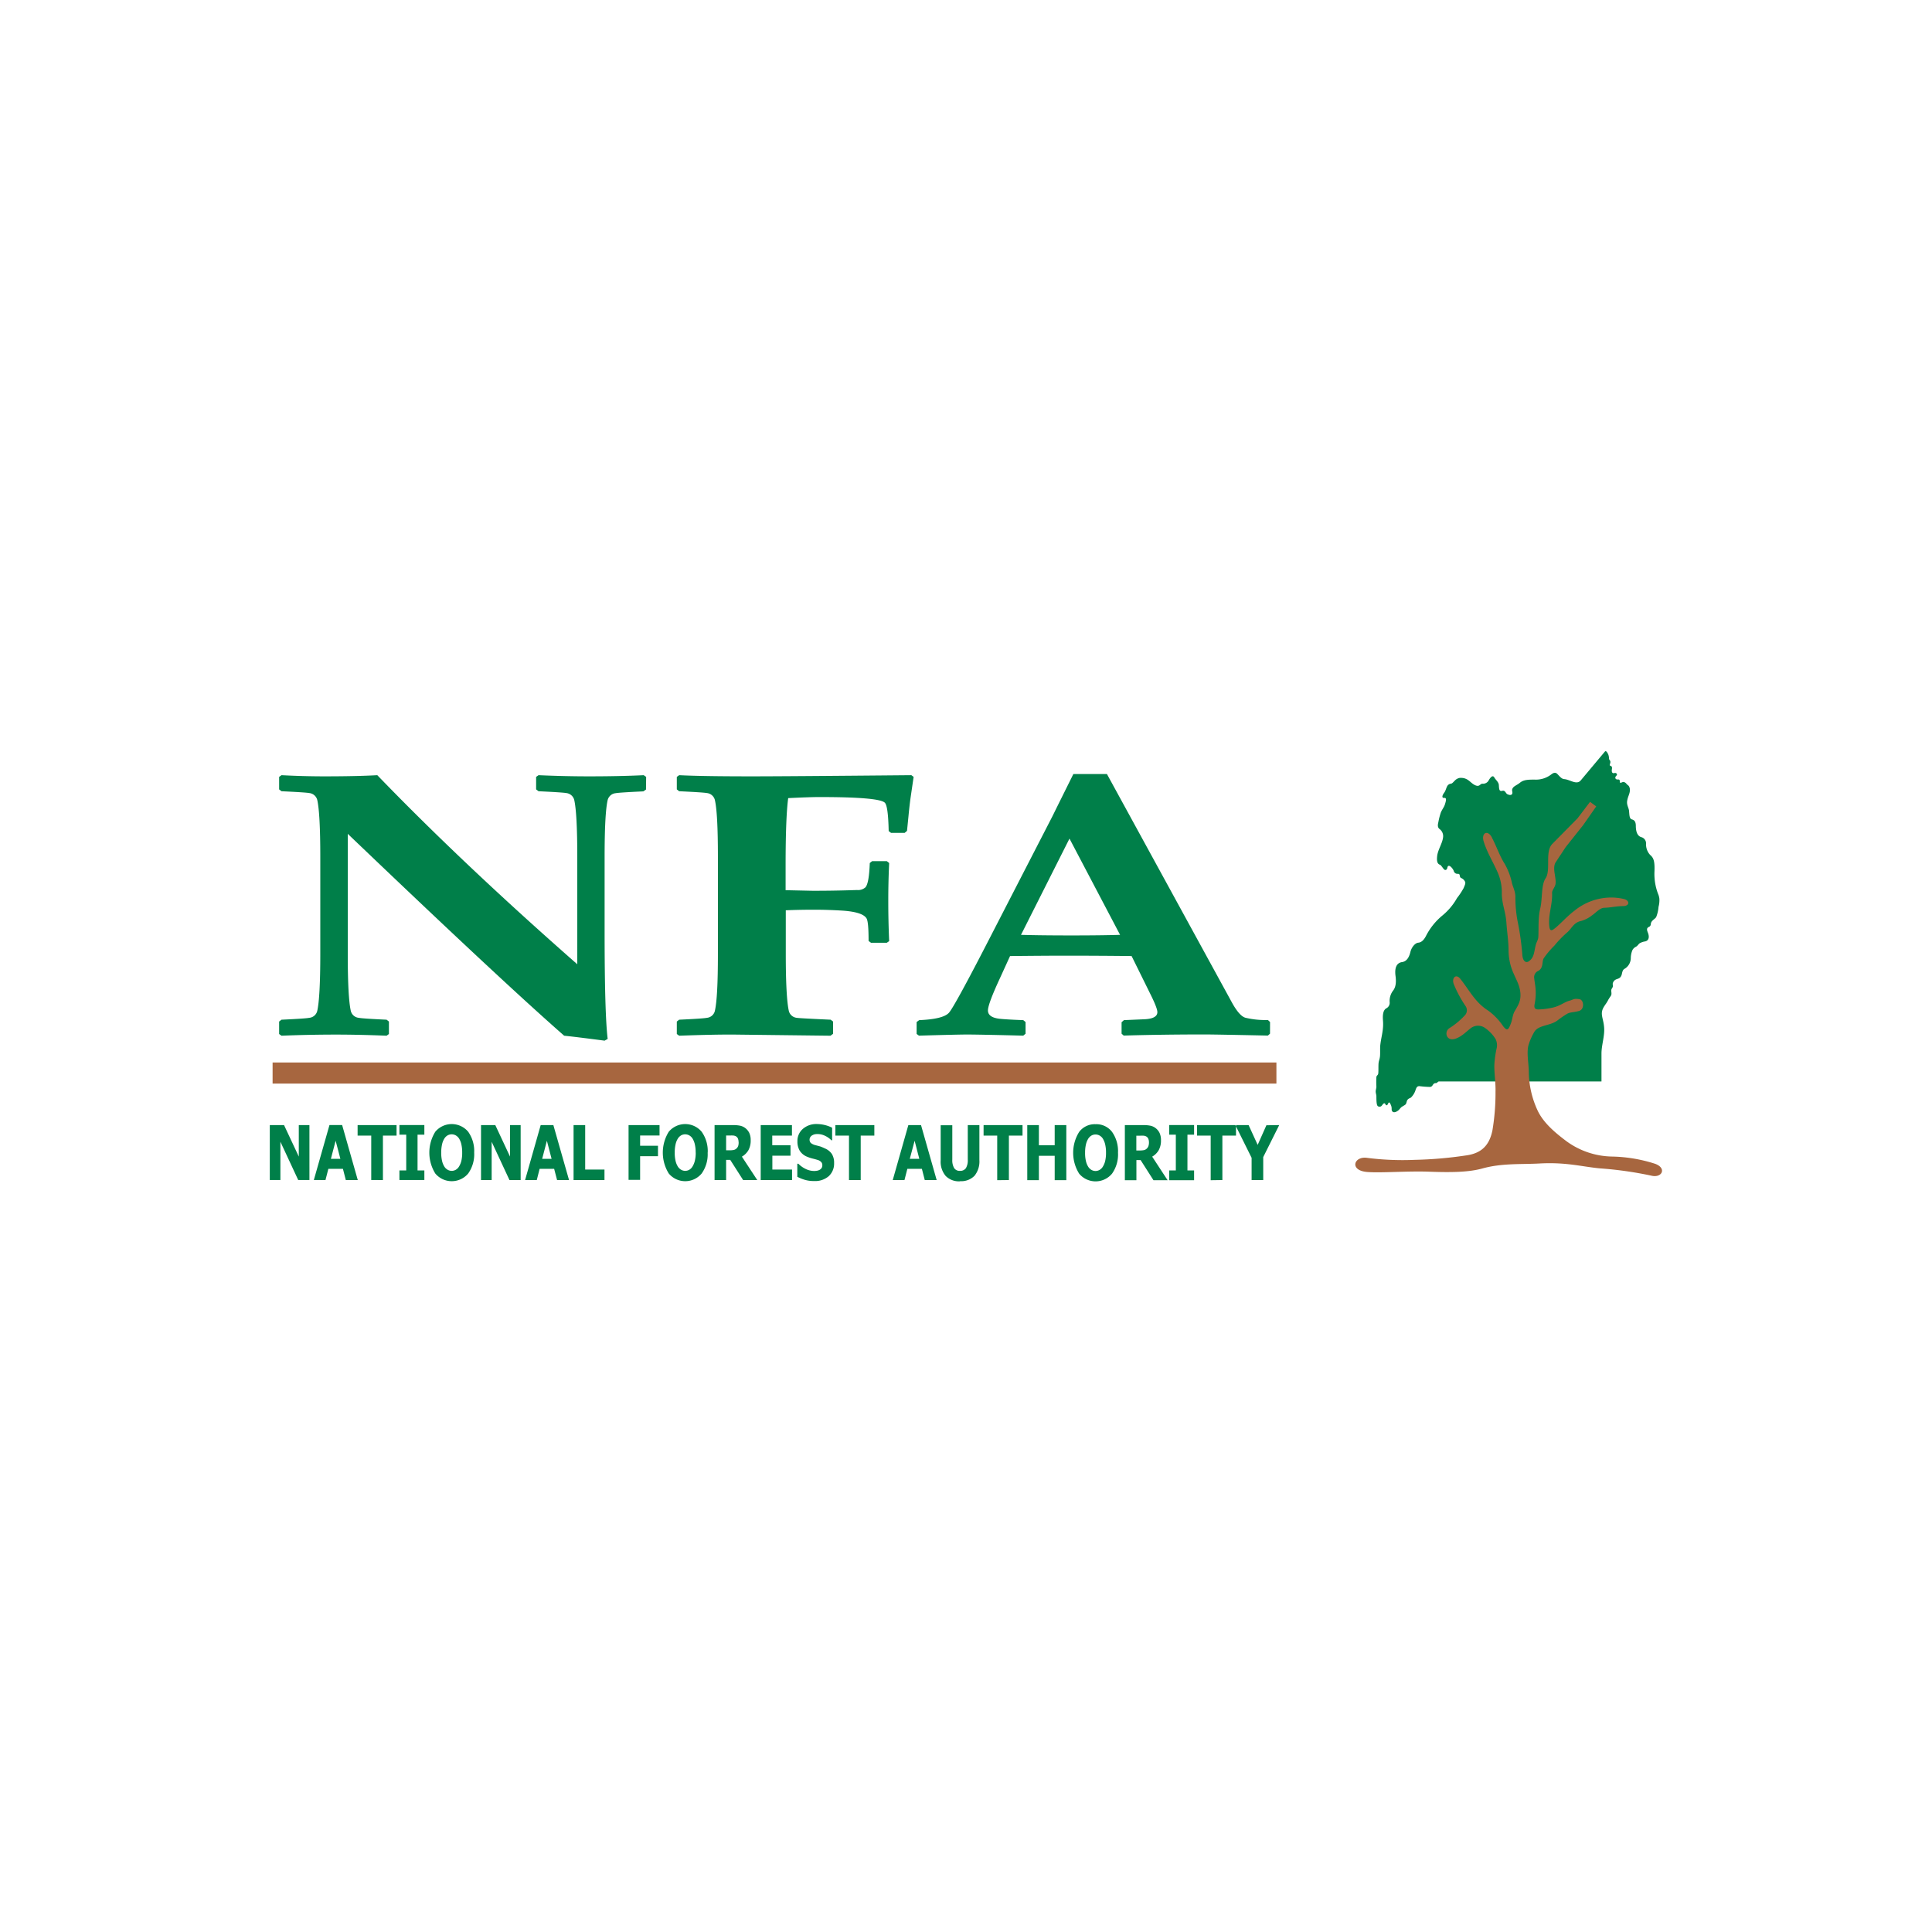
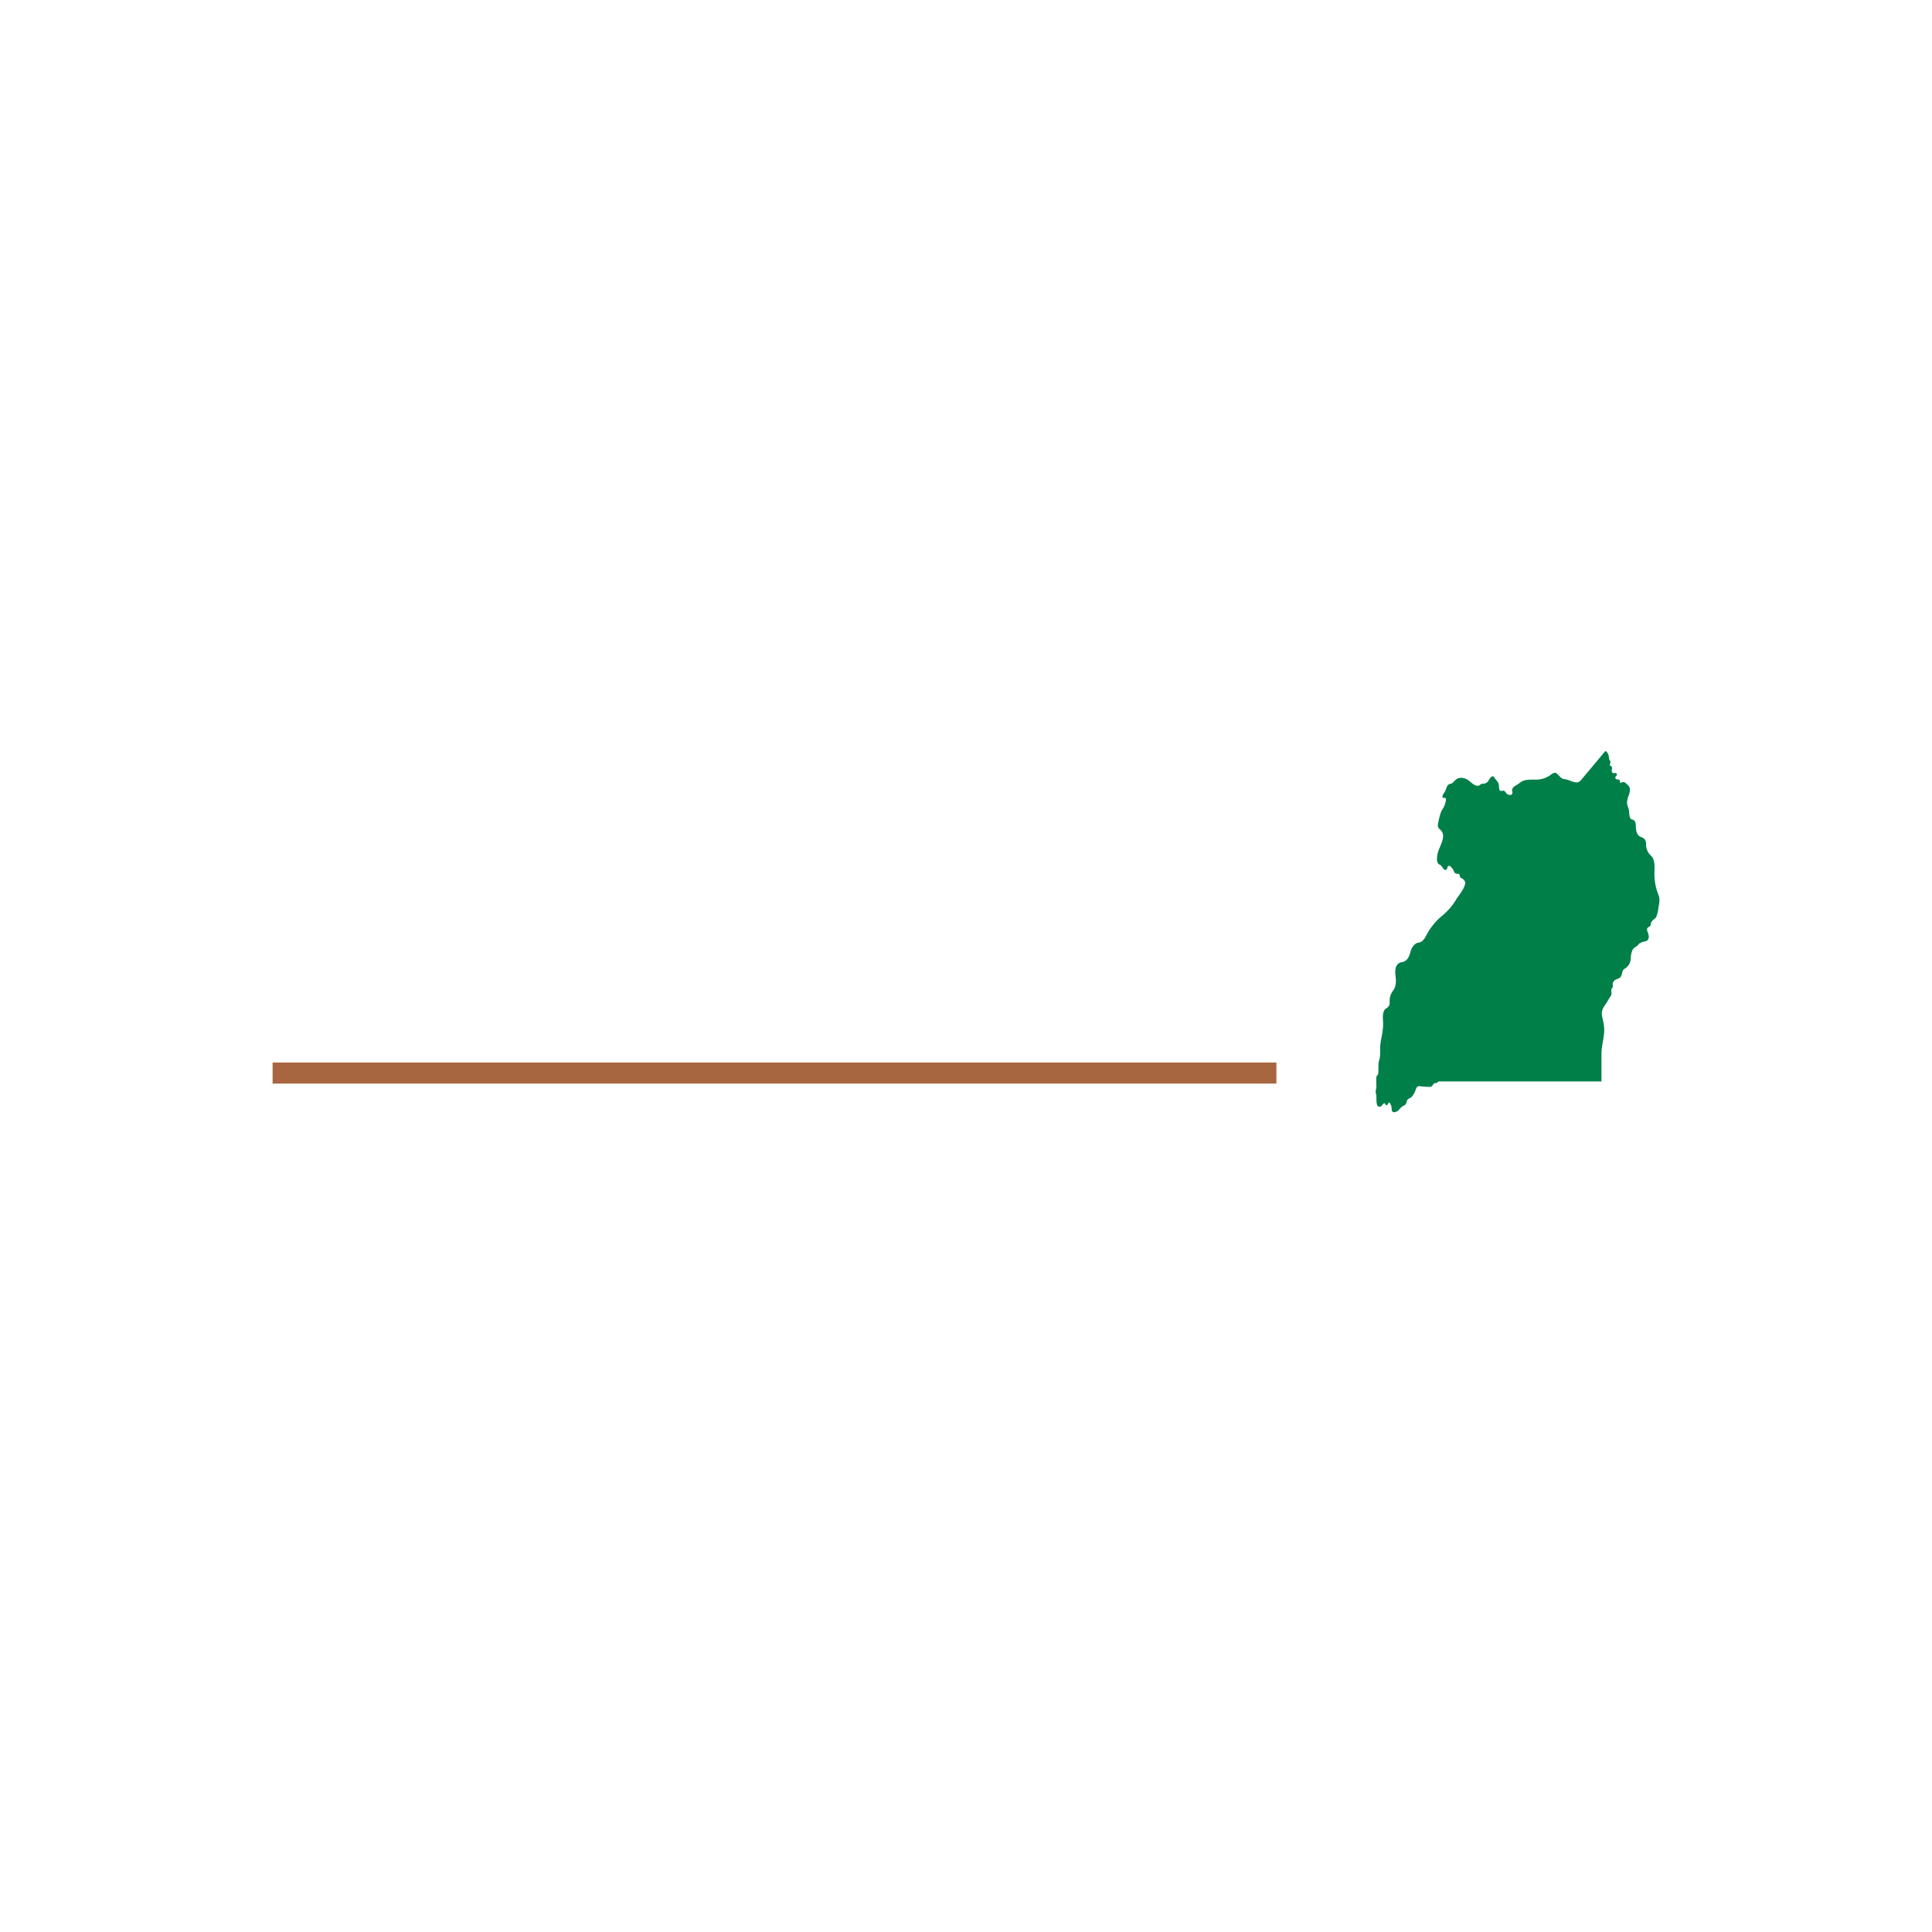
<svg xmlns="http://www.w3.org/2000/svg" id="Layer_1" data-name="Layer 1" viewBox="0 0 567 567">
  <defs>
    <style>.cls-1{fill:#007f49;}.cls-1,.cls-2{fill-rule:evenodd;}.cls-2{fill:#a7663f;}</style>
  </defs>
-   <path class="cls-1" d="M328.72,274.36l-14.85-28.25-14.23,28.25q5.72.17,14.8.17,8.82,0,14.28-.17m44,29-.62.56c-10.28-.22-16.46-.33-18.59-.33q-12.75,0-23.73.33l-.62-.56V300l.69-.61,6-.26c2.53-.11,3.81-.81,3.81-2.09,0-.76-.64-2.45-1.94-5.08l-5.62-11.38c-6.39-.07-12.9-.11-19.58-.11q-5.4,0-16.09.11l-3,6.57q-3.48,7.51-3.49,9.39,0,2,3.27,2.43c1.21.14,3.56.29,7.09.42l.68.55v3.44l-.68.56q-12.84-.33-16.51-.33c-1.9,0-6.61.11-14.1.33l-.68-.5v-3.5l.75-.55q7.14-.3,8.77-2.21c1.09-1.25,5.19-8.74,12.24-22.47l18.12-35.2c1.35-2.75,3.39-6.85,6.12-12.35h9.85l36.78,67.23c1.43,2.55,2.73,4,3.89,4.3a25.07,25.07,0,0,0,6.58.66l.62.59ZM268.13,228l-.9,6.14c-.19,1.36-.4,3.15-.61,5.4l-.43,4.3-.69.59h-4l-.69-.53c-.1-4.86-.47-7.62-1.11-8.3q-1.6-1.7-19.38-1.68c-1.89,0-4.88.11-9,.31-.5,3.69-.76,10.26-.76,19.75v7.27l7.84.17c2.37,0,6.73,0,13.12-.22a3.23,3.23,0,0,0,2.49-.81c.71-.85,1.11-3.22,1.25-7.11l.69-.55h4.31l.69.55c-.19,4-.26,7.71-.26,11,0,3.64.07,7.6.26,11.92l-.69.48h-4.64l-.71-.53c0-3.78-.19-6-.62-6.65-.78-1.25-3.17-2-7.15-2.26q-4.08-.25-8-.26-4.77,0-8.53.17V280c0,8.52.31,14.08.9,16.71a2.67,2.67,0,0,0,2.37,2q.46.12,9.92.55l.69.54v3.6l-.76.56-27.9-.33q-6-.06-16.51.33l-.69-.5v-3.66l.69-.54c4.71-.22,7.41-.4,8.12-.55a2.66,2.66,0,0,0,2.35-2c.61-2.63.9-8.19.9-16.71V251.45c0-8.52-.29-14.1-.9-16.71a2.72,2.72,0,0,0-2.35-2c-.71-.13-3.41-.31-8.12-.53l-.69-.54V228l.69-.5q6.64.34,21.36.34,9.53,0,46.79-.34Zm-78.54,3.71-.78.54q-7.08.33-8.11.53a2.7,2.7,0,0,0-2.36,2c-.6,2.57-.9,8.15-.9,16.71v21.88q0,24.21.9,31.54l-.9.5c-5.24-.68-9.2-1.18-11.87-1.45Q147,287.69,102.06,244.71V280c0,8.56.31,14.12.9,16.71a2.67,2.67,0,0,0,2.37,2c.69.15,3.41.33,8.13.55l.68.54v3.66l-.68.5q-8-.33-14.85-.33c-5.33,0-10.66.11-16,.33l-.69-.5v-3.66l.69-.54c4.71-.22,7.44-.4,8.12-.55a2.66,2.66,0,0,0,2.37-2c.59-2.59.9-8.15.9-16.71V251.45c0-8.56-.31-14.14-.9-16.71a2.71,2.71,0,0,0-2.37-2c-.68-.13-3.41-.31-8.12-.53l-.69-.54V228l.69-.5c4.41.23,8.57.34,12.55.34,6.26,0,11.44-.11,15.57-.34q25,25.91,58.69,55.49V251.45c0-8.56-.31-14.14-.9-16.71a2.72,2.72,0,0,0-2.37-2q-1-.19-8.1-.53l-.71-.54V228l.71-.5q7.76.34,14.78.34,9,0,16.09-.34l.71.5Z" />
  <polyline class="cls-2" points="80 311.82 374.6 311.82 374.6 318.01 80 318.01" />
-   <path class="cls-1" d="M375.42,330.19l-4.69,9.39v6.74h-3.41v-6.53l-4.77-9.6h3.89L369.1,336l2.56-5.76m-16.35,16.13V333.27h-4v-3.08h11.43v3.08h-4v13.05Zm-4.87,0h-7.31V343.5h1.95V333h-1.95v-2.82h7.31V333h-1.95V343.5h1.95Zm-13.25-11.19a2.54,2.54,0,0,0-.2-1,1.38,1.38,0,0,0-.65-.68,2,2,0,0,0-.71-.2,8.7,8.7,0,0,0-1,0h-1.14v4.34h1a6,6,0,0,0,1.21-.1,1.71,1.71,0,0,0,.84-.44,1.85,1.85,0,0,0,.49-.73A3.28,3.28,0,0,0,337.19,335.13Zm5.48,11.19h-4.15l-3.78-5.92h-1.23v5.92h-3.39V330.19h5.46a10.25,10.25,0,0,1,2,.17,3.82,3.82,0,0,1,1.55.7,4,4,0,0,1,1.16,1.4,4.88,4.88,0,0,1,.43,2.16,5.8,5.8,0,0,1-.7,3,5.23,5.23,0,0,1-1.88,1.83Zm-18.08-8.07a10.15,10.15,0,0,0-.25-2.45,5.64,5.64,0,0,0-.67-1.67,2.66,2.66,0,0,0-1-.94,2.47,2.47,0,0,0-1.14-.29,2.4,2.4,0,0,0-1.14.27,2.88,2.88,0,0,0-1,.94,5.57,5.57,0,0,0-.68,1.67,10.49,10.49,0,0,0-.26,2.48,10,10,0,0,0,.25,2.46,5.46,5.46,0,0,0,.67,1.65,2.8,2.8,0,0,0,1,.95,2.37,2.37,0,0,0,1.15.29,2.32,2.32,0,0,0,1.16-.31,2.64,2.64,0,0,0,1-1,5.53,5.53,0,0,0,.67-1.64A10.15,10.15,0,0,0,324.59,338.25Zm3.52,0a9.72,9.72,0,0,1-1.76,6.15,6.28,6.28,0,0,1-9.64,0,11.56,11.56,0,0,1,0-12.26,5.74,5.74,0,0,1,4.82-2.26,5.8,5.8,0,0,1,4.82,2.24A9.77,9.77,0,0,1,328.11,338.26Zm-15.17,8.06h-3.41v-7.15h-4.64v7.15h-3.41V330.19h3.41v5.91h4.64v-5.91h3.41Zm-20.28,0V333.27h-4v-3.08h11.43v3.08h-4v13.05Zm-10.92.33a5.46,5.46,0,0,1-4.2-1.57,6.46,6.46,0,0,1-1.47-4.59v-10.3h3.41v10.07a4.59,4.59,0,0,0,.53,2.49,1.9,1.9,0,0,0,1.73.83,2,2,0,0,0,1.73-.79,4.5,4.5,0,0,0,.55-2.53V330.19h3.41v10.29a6.67,6.67,0,0,1-1.43,4.58A5.46,5.46,0,0,1,281.74,346.65ZM269.8,340.1l-1.38-5.31L267,340.1ZM262,346.32l4.58-16.13h3.72l4.59,16.13H271.4l-.85-3.3h-4.26l-.85,3.3Zm-12.84,0V333.27h-4v-3.08H256.6v3.08h-4v13.05Zm-10.24.29a9.36,9.36,0,0,1-2.73-.36,12.34,12.34,0,0,1-2.2-.89v-3.83h.31a7.73,7.73,0,0,0,2.25,1.58,5.83,5.83,0,0,0,2.39.55,5.27,5.27,0,0,0,.78-.07,2.27,2.27,0,0,0,.76-.24,1.76,1.76,0,0,0,.61-.51,1.48,1.48,0,0,0,.24-.88,1.27,1.27,0,0,0-.4-1,2.3,2.3,0,0,0-1-.55c-.46-.15-1-.29-1.48-.41a10.13,10.13,0,0,1-1.47-.48,4.58,4.58,0,0,1-2.26-1.78,5.2,5.2,0,0,1-.69-2.79,4.63,4.63,0,0,1,1.62-3.67,5.94,5.94,0,0,1,4-1.4,10.38,10.38,0,0,1,2.41.29,9.89,9.89,0,0,1,2.15.79v3.69H244a6.41,6.41,0,0,0-1.84-1.3,5,5,0,0,0-2.24-.53,3.91,3.91,0,0,0-.8.07,2.56,2.56,0,0,0-.75.3,1.48,1.48,0,0,0-.55.51,1.43,1.43,0,0,0,.14,1.74,3.47,3.47,0,0,0,1.42.66l1.32.35A12.37,12.37,0,0,1,242,337a4.63,4.63,0,0,1,2.11,1.63,4.82,4.82,0,0,1,.68,2.7,5,5,0,0,1-1.59,3.87A6.12,6.12,0,0,1,238.94,346.61Zm-15.67-.29V330.19h9.17v3.08h-5.78v2.83H232v3.07h-5.33v4.07h5.78v3.08Zm-6.5-11.19a2.54,2.54,0,0,0-.19-1,1.38,1.38,0,0,0-.65-.68,2.08,2.08,0,0,0-.71-.2,8.83,8.83,0,0,0-1,0H213.1v4.34h1a5.91,5.91,0,0,0,1.2-.1,1.7,1.7,0,0,0,.85-.44,1.85,1.85,0,0,0,.49-.73A3.31,3.31,0,0,0,216.77,335.13Zm5.49,11.19h-4.15l-3.78-5.92H213.1v5.92h-3.39V330.19h5.46a10.25,10.25,0,0,1,2,.17,3.82,3.82,0,0,1,1.55.7,4,4,0,0,1,1.16,1.4,4.88,4.88,0,0,1,.43,2.16,5.8,5.8,0,0,1-.7,3,5.23,5.23,0,0,1-1.88,1.83Zm-18.08-8.07a10.15,10.15,0,0,0-.25-2.45,5.64,5.64,0,0,0-.67-1.67,2.66,2.66,0,0,0-1-.94,2.48,2.48,0,0,0-1.15-.29,2.39,2.39,0,0,0-1.13.27,2.88,2.88,0,0,0-1,.94,5.32,5.32,0,0,0-.68,1.67,10.49,10.49,0,0,0-.26,2.48,10,10,0,0,0,.25,2.46,5.46,5.46,0,0,0,.67,1.65,2.8,2.8,0,0,0,1,.95,2.37,2.37,0,0,0,2.31,0,2.64,2.64,0,0,0,1-1,5.81,5.81,0,0,0,.67-1.64A10.15,10.15,0,0,0,204.18,338.25Zm3.52,0a9.72,9.72,0,0,1-1.76,6.15,6.29,6.29,0,0,1-9.65,0,11.61,11.61,0,0,1,0-12.26,6.3,6.3,0,0,1,9.65,0A9.77,9.77,0,0,1,207.7,338.26Zm-14.12-5h-5.7v3h5.24v3.08h-5.24v6.93h-3.39V330.19h9.09ZM177.4,346.32h-9.07V330.19h3.41v13.05h5.66Zm-15.52-6.22-1.38-5.31-1.39,5.31Zm-7.78,6.22,4.58-16.13h3.72L167,346.32h-3.51l-.86-3.3h-4.26l-.84,3.3Zm-1.3,0h-3.28l-5.23-11.24v11.24h-3.12V330.19h4.19l4.32,9.24v-9.24h3.12Zm-17.16-8.07a10.68,10.68,0,0,0-.25-2.45,5.64,5.64,0,0,0-.67-1.67,2.82,2.82,0,0,0-1-.94,2.48,2.48,0,0,0-1.15-.29,2.46,2.46,0,0,0-1.14.27,2.78,2.78,0,0,0-1,.94,5.32,5.32,0,0,0-.68,1.67,10.49,10.49,0,0,0-.26,2.48,10,10,0,0,0,.25,2.46,5.46,5.46,0,0,0,.67,1.65,2.7,2.7,0,0,0,1,.95,2.39,2.39,0,0,0,2.32,0,2.64,2.64,0,0,0,1-1,5.81,5.81,0,0,0,.67-1.64A10.15,10.15,0,0,0,135.64,338.25Zm3.52,0a9.72,9.72,0,0,1-1.76,6.15,6.29,6.29,0,0,1-9.65,0,11.61,11.61,0,0,1,0-12.26,6.3,6.3,0,0,1,9.65,0A9.77,9.77,0,0,1,139.16,338.26Zm-14.62,8.06h-7.32V343.5h2V333h-2v-2.82h7.32V333h-2V343.5h2Zm-15.59,0V333.27h-4v-3.08h11.43v3.08h-4v13.05Zm-9.06-6.22-1.39-5.31-1.39,5.31Zm-7.79,6.22,4.59-16.13h3.72L105,346.32h-3.51l-.85-3.3H96.37l-.85,3.3Zm-1.29,0H87.52l-5.23-11.24v11.24H79.18V330.19h4.18l4.33,9.24v-9.24h3.12Z" />
  <path class="cls-1" d="M422.32,317.39H470l0-8.19c0-2.52,1-5.23.77-7.73-.15-2-.81-3.2-.63-4.5s1.15-2.2,1.71-3.27c.84-1.62,1.19-1.34,1.05-2.58-.12-1.08.25-.88.43-1.58.07-.27-.09-.71,0-1a1.74,1.74,0,0,1,.65-.93c.67-.48,1.65-.24,2-1.75.17-.87.33-1.31.92-1.61a3.69,3.69,0,0,0,1.7-3.13,6.49,6.49,0,0,1,.48-2.28,2.34,2.34,0,0,1,1.05-1c.48-.25.7-.74,1.07-1a4.59,4.59,0,0,1,1.65-.56c1-.25,1.31-1.21.75-2.62-.34-.84-.37-1.35.4-1.67a.91.91,0,0,0,.48-.84c.1-1,1.16-1.35,1.57-2a10.18,10.18,0,0,0,.69-3,7.43,7.43,0,0,0,.25-2.39,4.85,4.85,0,0,0-.37-1.4,16.31,16.31,0,0,1-1.07-6.62c.1-2.85-.18-3.93-1.26-4.83a4.56,4.56,0,0,1-1.21-3.27,1.89,1.89,0,0,0-1.37-1.95c-1.14-.32-1.61-1.52-1.63-3.28,0-1.29-.43-1.74-1.17-1.94s-.71-1.31-.82-2.51c-.1-.92-.72-1.68-.56-2.86.2-1.4.83-2.15.81-3.31a2,2,0,0,0-.28-1.05c-.15-.25-.42-.37-.66-.62a1.58,1.58,0,0,0-.83-.62c-.57-.09-1.18.67-1.18-.12,0-.49-.16-.64-.52-.62s-.64-.06-.74-.28c-.31-.68.57-.8.39-1.32a.58.58,0,0,0-.73-.28c-.69.19-.86-.41-.73-1.16.08-.5,0-.84-.32-.92s-.36-.25-.22-.66c.32-1-.25-.95-.3-1.47a3.93,3.93,0,0,0-.22-1.23c-.16-.36-.62-1.31-1-.87L463.94,229c-1.24,1.5-3.17-.23-4.89-.35-.79-.06-1.36-.86-2-1.5s-1.22-.32-1.94.24a7.37,7.37,0,0,1-4.69,1.41c-1.84,0-3.21,0-4.32.89-.91.78-2,1-2.29,1.92-.1.34,0,.51.05,1,0,.66-.52.92-1.46.48-.54-.24-.62-1.24-1.52-1s-.93-.48-1-1.71c-.07-.89-.9-1.45-1.32-2.2s-1-.23-1.58.69A1.92,1.92,0,0,1,435,230c-.69.07-.79,1.08-2.2.38s-2-2.25-4.42-2.08a2.59,2.59,0,0,0-1.43.8c-.36.31-.67.8-1.09.89a1.46,1.46,0,0,0-1,.52c-.43.59-.55,1.53-1,2.1-.74,1-.71,1.62,0,1.56s.59.67.16,2c-.25.75-.79,1.38-1.17,2.29a20.17,20.17,0,0,0-.73,2.87c-.24.93-.18,1.58.39,2a2.58,2.58,0,0,1,1,2.4c-.2,1.8-1.54,3.65-1.74,5.55-.14,1.35,0,2.22.83,2.51.41.14,1,1.33,1.4,1.49s.69-.2.76-.6c.26-1.4,1.56.09,1.87.88a1.14,1.14,0,0,0,1.25.89c.83,0,.26.91.95,1.24a2.13,2.13,0,0,1,1.17,1.16c.14.46-.14,1-.46,1.79a21,21,0,0,1-1.93,2.91,18.06,18.06,0,0,1-4.26,5.1,19,19,0,0,0-4.9,6.12c-.66,1.24-1.39,1.82-2.22,1.89s-1.92,1.16-2.32,2.76c-.48,2-1.38,2.78-2.46,2.94-1.66.24-2.18,1.8-1.9,4,.25,1.85.12,3.4-.81,4.5a5,5,0,0,0-.91,3.2,1.81,1.81,0,0,1-1,1.87c-1,.6-1.07,2.15-.95,3.66.21,2.68-.52,4.66-.79,7.08-.11.92,0,2.37-.09,3.3s-.34,1.25-.42,2.06,0,2.27-.09,3c-.09.61-.46.49-.55,1.09a23,23,0,0,0,0,2.76c0,.51-.19.95-.2,1.42s.2,1,.2,1.41c0,1.74.07,2.84.56,3s.82.1,1.19-.44.7-.65.9-.2.54.41.76-.13.48-.52.73.12a2.65,2.65,0,0,1,.34,1.32c-.07,1.14.87,1.4,2,.46.34-.29.51-.62.85-.9s.86-.5,1.2-.79.3-1,.62-1.4.71-.44,1-.65a5.31,5.31,0,0,0,1.39-2.34c.24-.61.4-1,1.09-1a28.86,28.86,0,0,0,3.12.23c.93-.08.7-1.12,1.67-1.12.53,0,.52-.49,1-.49" />
-   <path class="cls-2" d="M437.81,245.77c1.4,2.61,2.24,5.33,3.79,7.76a19.52,19.52,0,0,1,2.13,5.63c.31,1.28,1,2.46,1,4a38,38,0,0,0,.61,7,79.55,79.55,0,0,1,1.42,9.89c.08,1.86.9,2.58,1.73,2.18a3.45,3.45,0,0,0,1.56-2c.3-.9.38-1.79.65-2.85s.72-1.48.77-2.44c.13-2.51-.11-5.59.55-8.29.7-2.92.23-6.87,1.57-8.87,1.63-2.43-.28-7.86,2-10.13l7.4-7.51,3.65-4.81,1.82,1.33-3.81,5.46-5.14,6.47-2.9,4.39c-1.19,1.8.21,4.48-.11,6.5-.15.91-1,1.76-1,2.5.18,3.45-1.2,6.51-.81,9.89.15,1.27.55,1.44,1.58.61,1.93-1.54,3.43-3.41,5.84-5.24a17.15,17.15,0,0,1,9.77-3.81,16.09,16.09,0,0,1,4.78.43c1.56.38,1.74,2-.27,2.06-1.83,0-4.08.48-5.48.49s-2.47,1.41-3.73,2.26a9.12,9.12,0,0,1-3.18,1.62c-2.2.45-2.74,2.25-4.1,3.38a32,32,0,0,0-3.74,3.87,25.28,25.28,0,0,0-3.12,3.71c-.59,1.06,0,2.76-1.58,3.68a2,2,0,0,0-1.22,2c.12,1.19.4,2.47.45,3.81a16.79,16.79,0,0,1-.3,3.89c-.27,1.26.13,1.69,1.37,1.61a21.94,21.94,0,0,0,4.05-.56c2.12-.5,3.38-1.64,4.8-2,1.1-.26,1.23-.76,3-.42,1.23.24,1.48,3-.25,3.45s-2.47.3-3.41.8a28.25,28.25,0,0,0-3,2.07c-2.29,1.58-5.68,1.21-6.79,3.48a17.07,17.07,0,0,0-1.64,3.88c-.48,2.34.09,4.8.15,7.55a27.52,27.52,0,0,0,2.56,11.37c1.75,3.73,5.24,6.63,8.64,9.17A23.35,23.35,0,0,0,473,339.42a43.92,43.92,0,0,1,12.75,2.13c3.51,1.29,2,4.28-1.16,3.47a109.68,109.68,0,0,0-15.08-2.13c-5.36-.51-9.87-1.86-17.7-1.43-5.6.3-11-.13-16.76,1.46-4.11,1.14-9.34,1.17-15.56.95-6.43-.24-14,.4-18.16.09-5.46-.4-4-4.75-.09-4.15a82,82,0,0,0,13.91.58A117,117,0,0,0,430,339.13c4.25-.53,7-2.46,8-7.41a66.38,66.38,0,0,0,.9-11.33c.08-2.47-.4-5.46-.34-7.93a30.74,30.74,0,0,1,.62-4.58,4.19,4.19,0,0,0-.26-2.95,11.25,11.25,0,0,0-3-3.18,3.55,3.55,0,0,0-4.14-.11c-1.48,1.11-2.62,2.44-4.47,3.14-2.81,1.07-3.57-1.91-2-3a22.26,22.26,0,0,0,4.73-3.95,2.17,2.17,0,0,0,.11-2.51,35,35,0,0,1-3.5-6.5c-.68-1.76.61-3.2,1.93-1.54,2.66,3.34,4.31,6.86,8.11,9.27a18.1,18.1,0,0,1,4.45,4.62c1.19,1.53,1.54,1.08,2.26-.77.46-1.18.49-2.55,1.13-3.64,1-1.71,1.84-2.95,1.68-5.22s-1.21-4-1.86-5.54a16.6,16.6,0,0,1-1.62-7.05c0-2.75-.44-5.28-.63-8.1-.23-3.41-1.31-5.4-1.35-8.55a14.46,14.46,0,0,0-1.16-6.13c-1.33-3.1-3.14-5.89-4.18-9.28-.72-2.37,1.14-3.53,2.44-1.11" />
</svg>